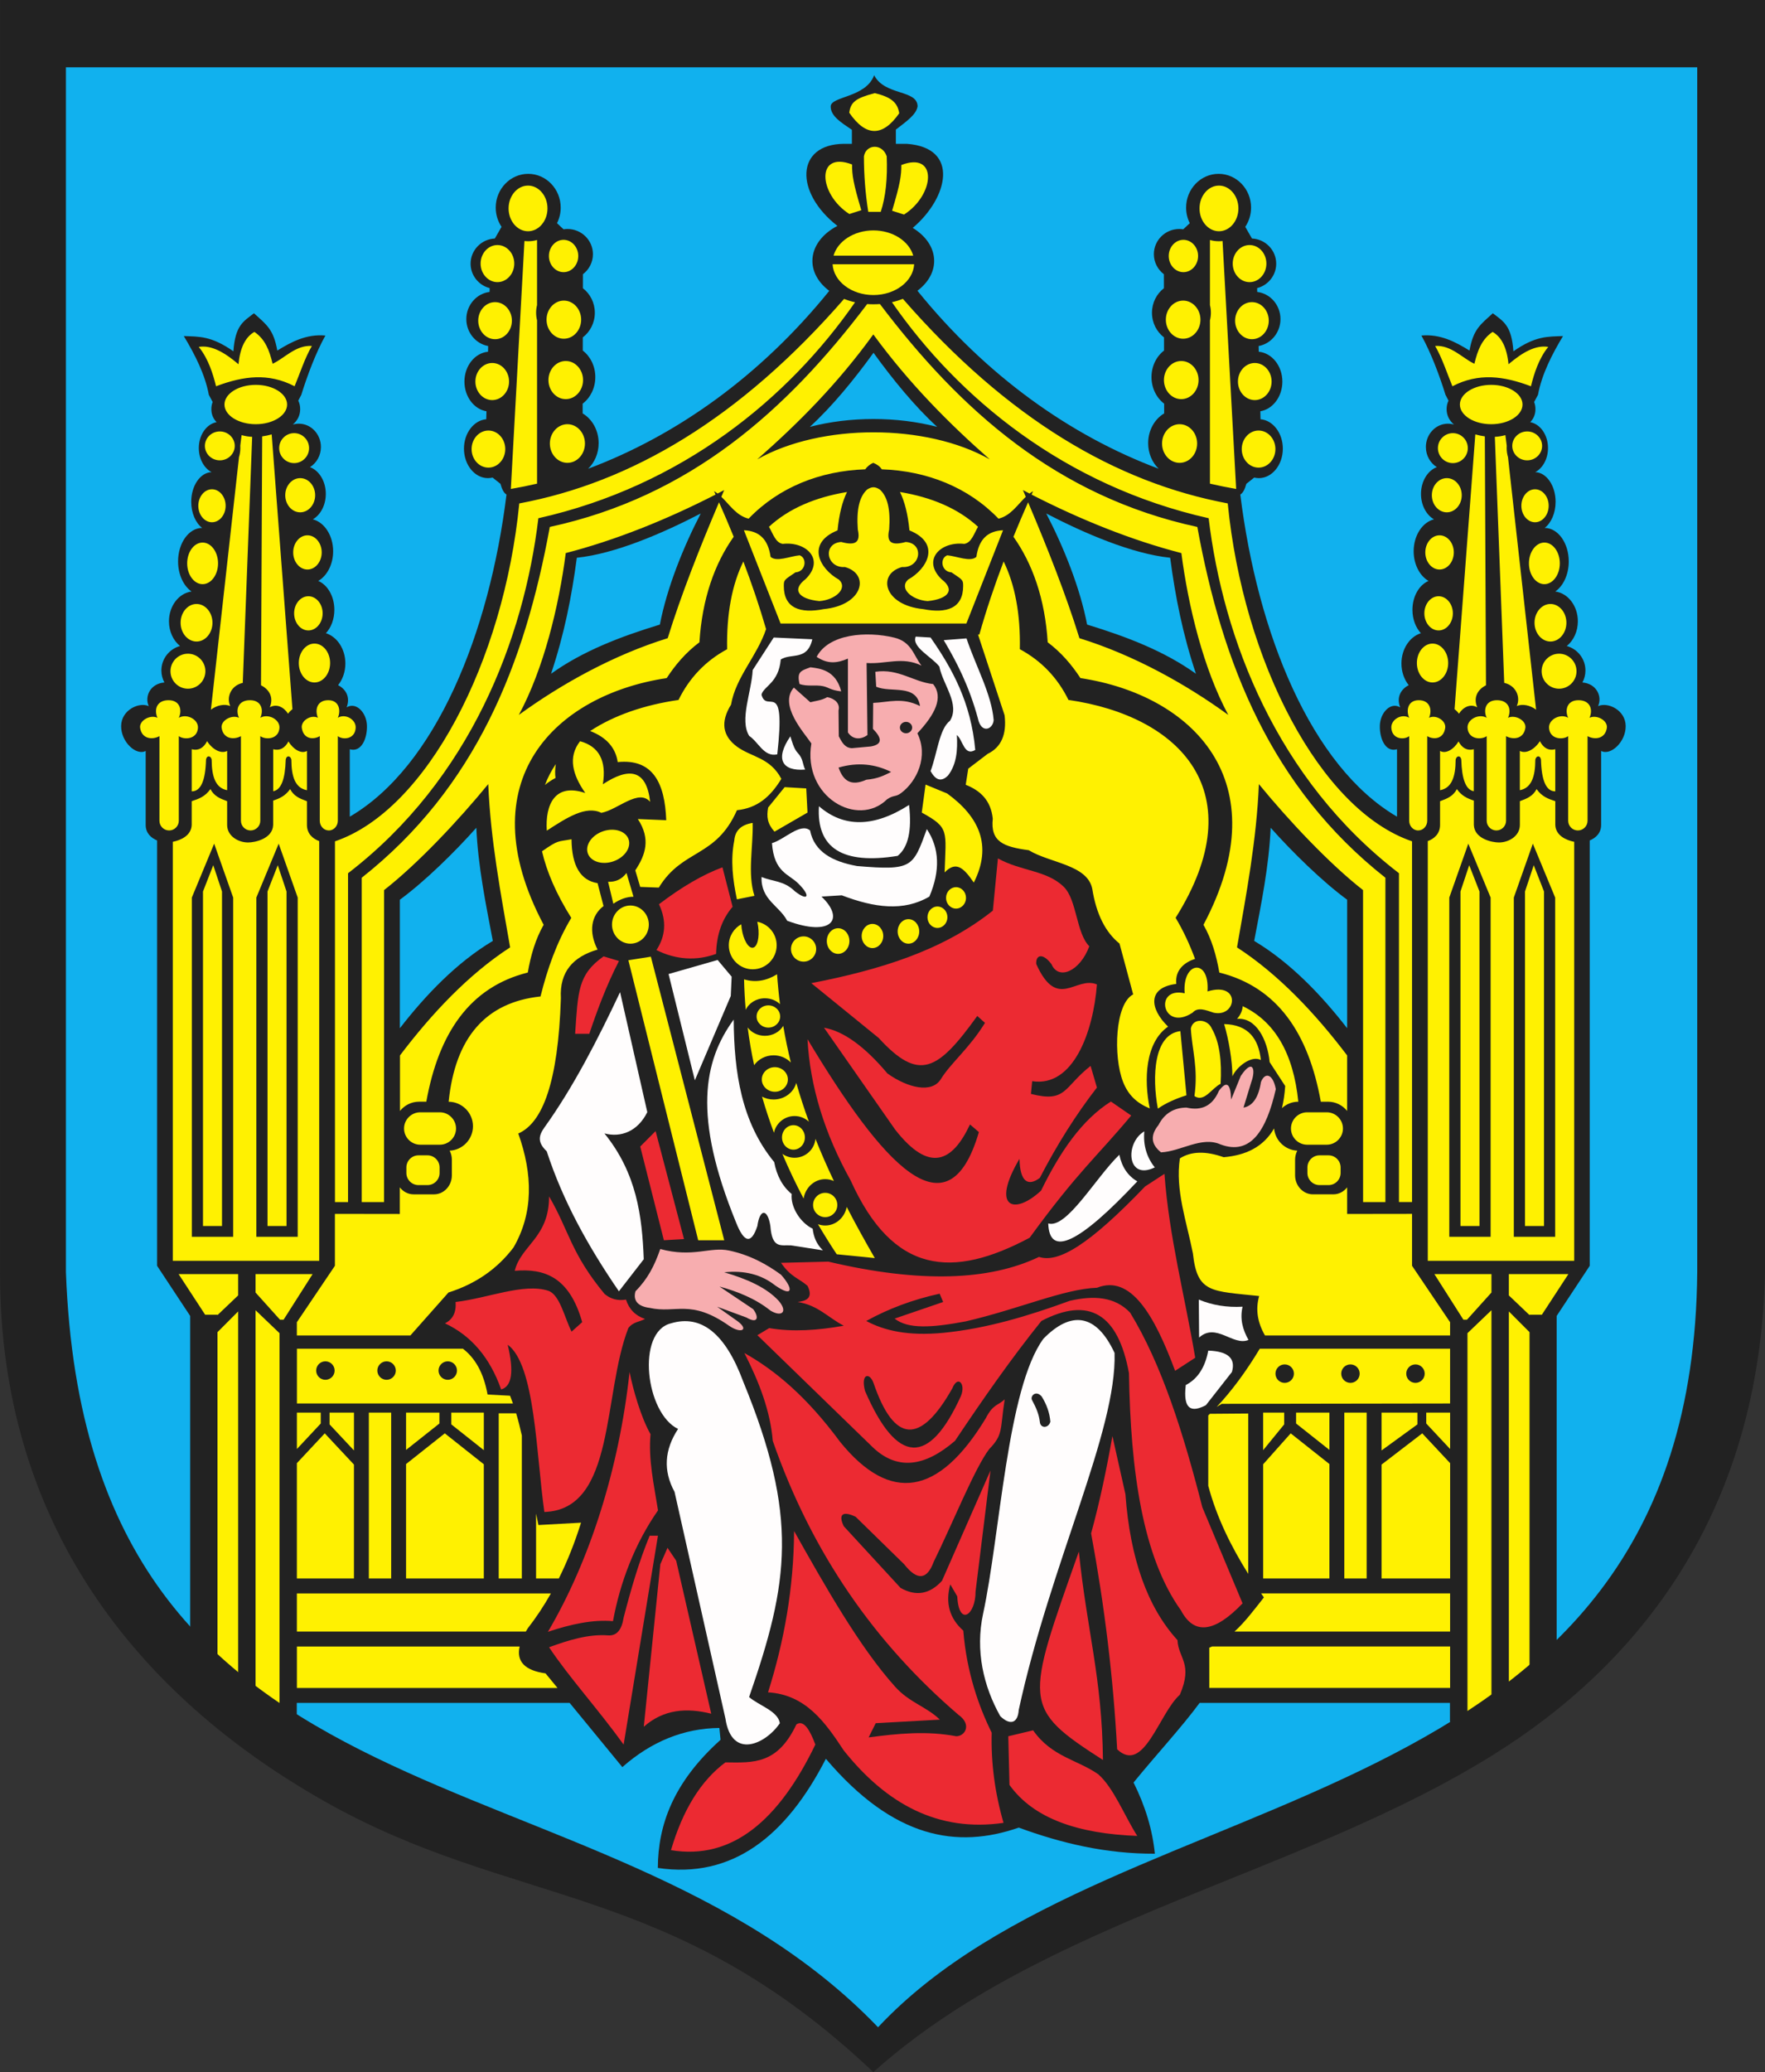
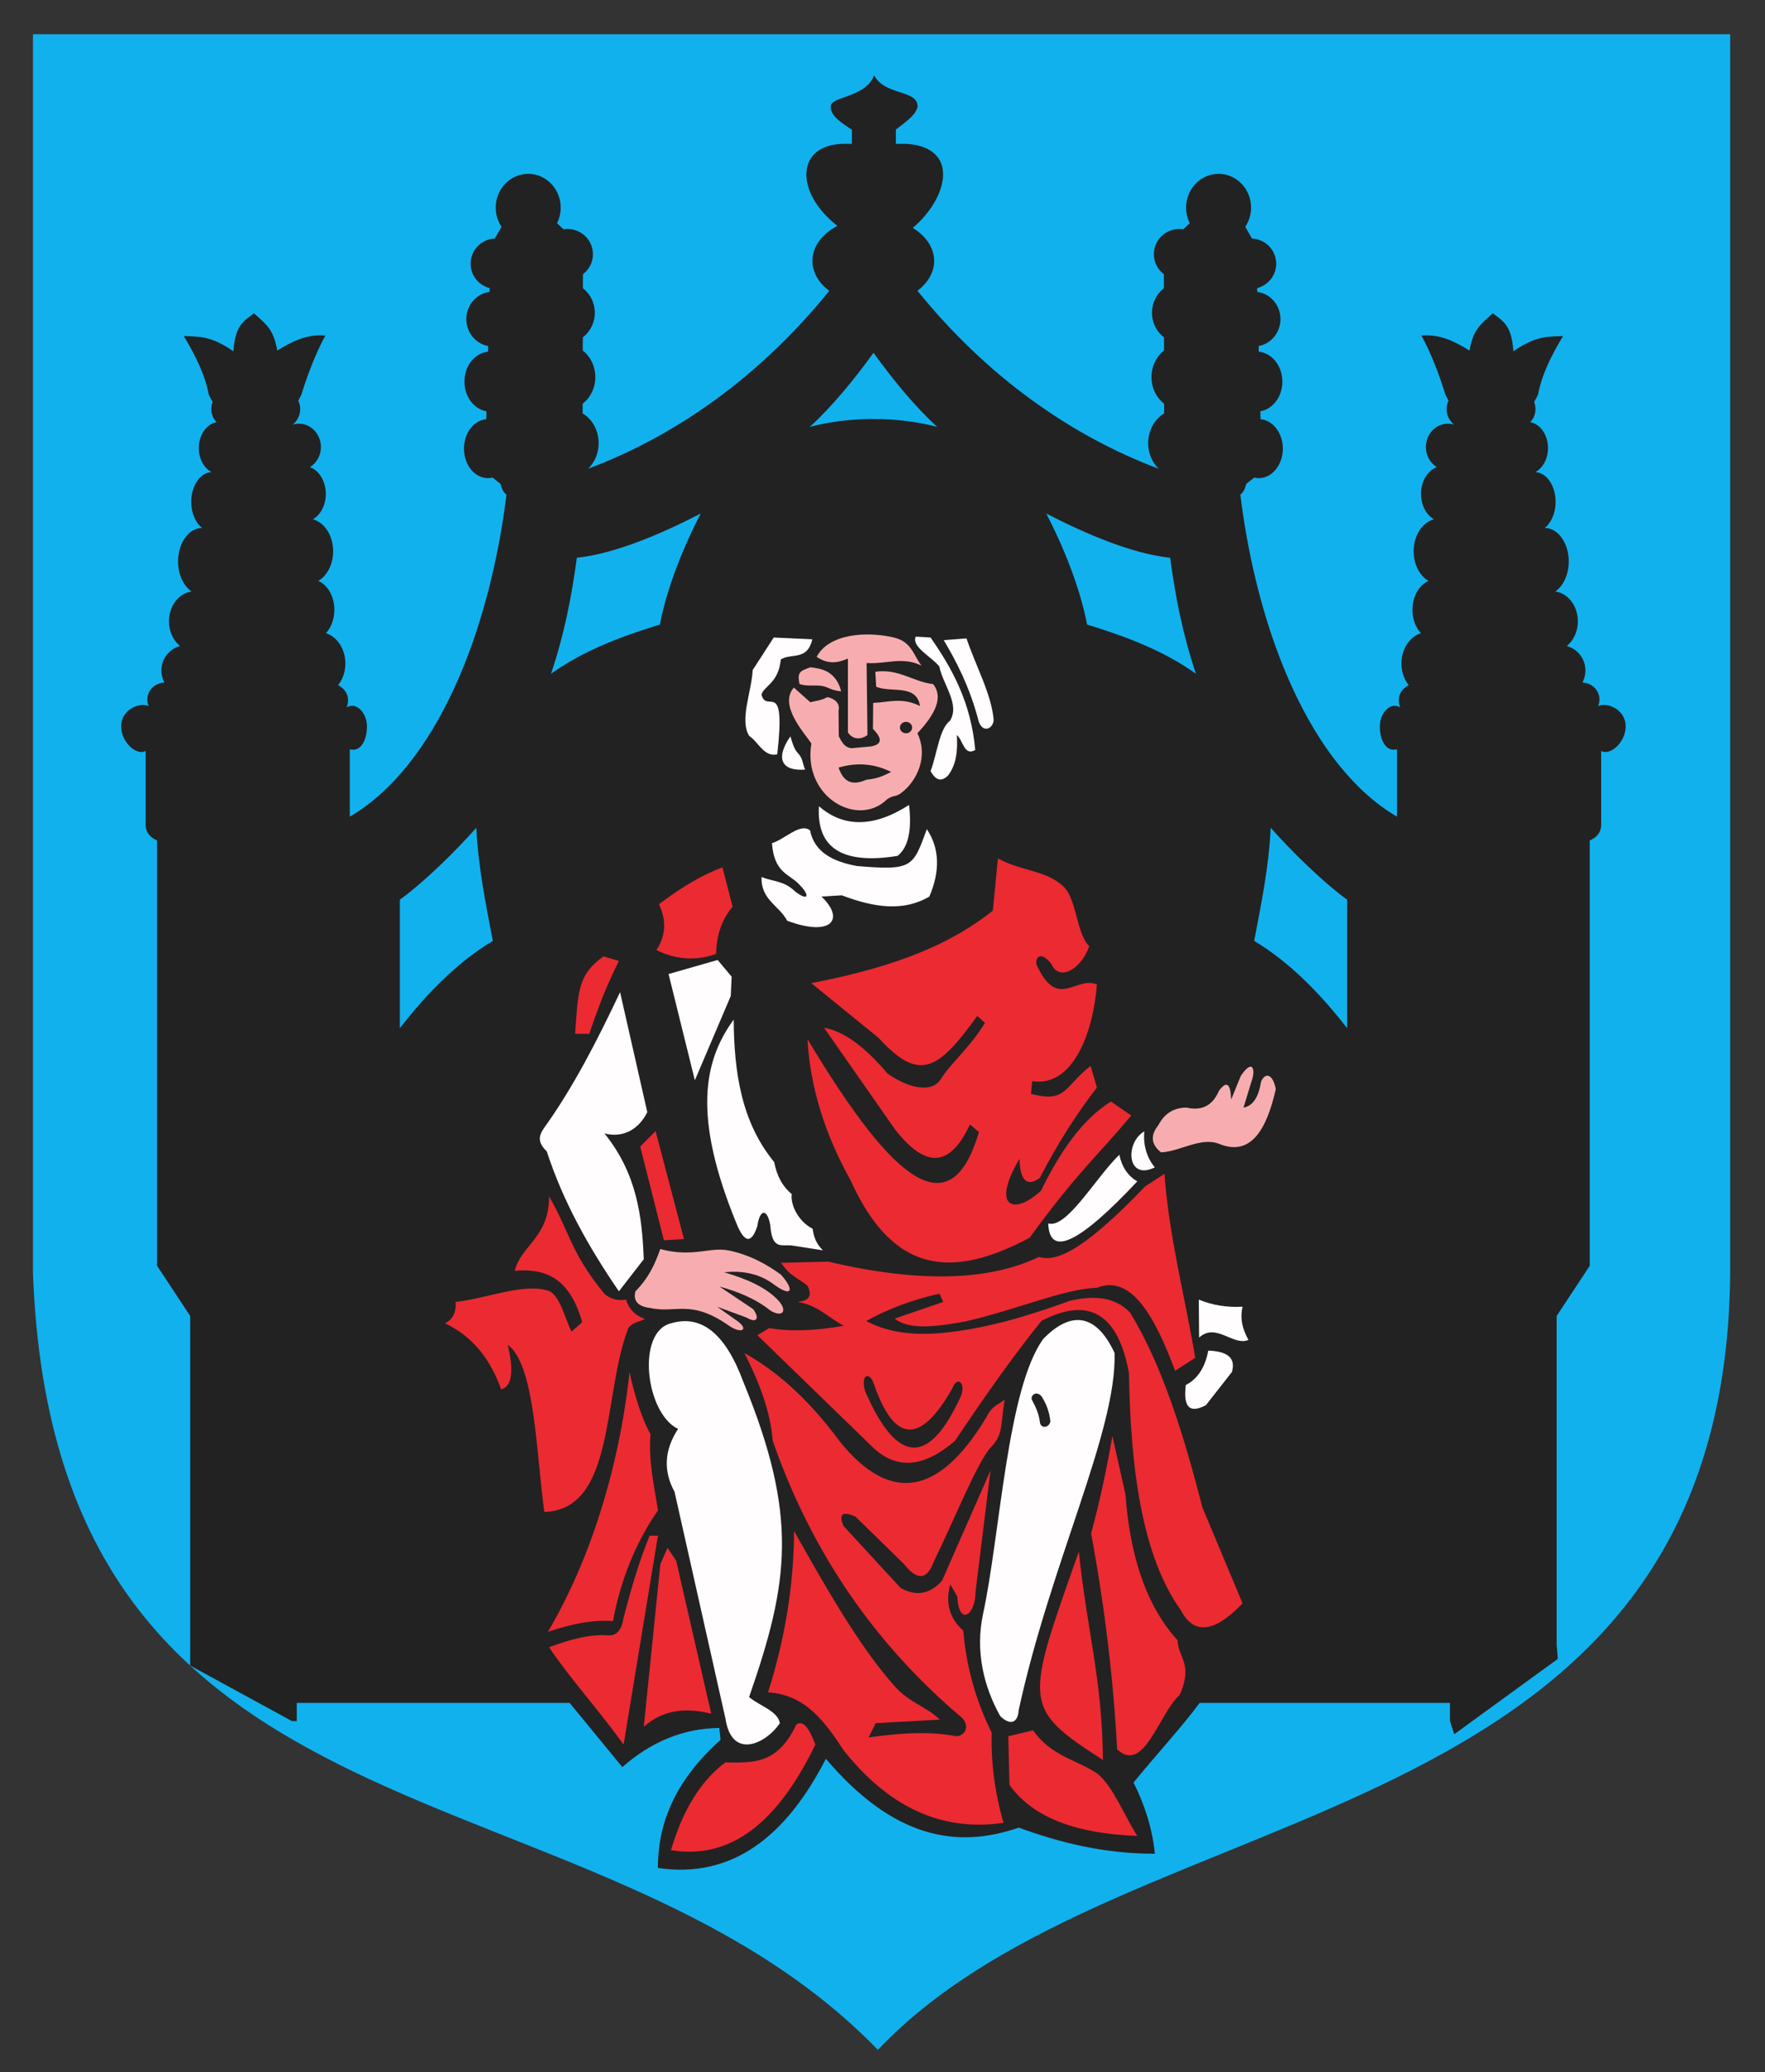
<svg width="543.133" height="637.238">
  <rect width="100%" height="100%" fill="#333333" stroke="none" />
  <defs>
    <marker id="ArrowEnd" viewBox="0 0 10 10" refX="0" refY="5" markerUnits="strokeWidth" markerWidth="4" markerHeight="3" orient="auto">
-       <path d="M 0 0 L 10 5 L 0 10 z" />
-     </marker>
+       </marker>
    <marker id="ArrowStart" viewBox="0 0 10 10" refX="10" refY="5" markerUnits="strokeWidth" markerWidth="4" markerHeight="3" orient="auto">
-       <path d="M 10 0 L 0 5 L 10 10 z" />
-     </marker>
+       </marker>
  </defs>
  <g>
    <path style="stroke:none; fill-rule:evenodd; fill:#11b1ee" d="M 10.141 10.535L 532.422 10.535L 532.422 391.535C 530.918 568.187 347.024 549.277 270.153 630.39C 181.223 538.828 16.926 574.16 10.145 391.535L 10.145 10.535" />
    <path style="stroke:none; fill-rule:evenodd; fill:#222222" d="M 89.864 529.304L 58.52 512.214L 58.52 404.691L 48.34 389.277L 48.34 258.468C 46.543 257.726 44.828 256.246 44.828 253.695L 44.828 230.937C 41.969 232.496 37.23 228.226 37.277 223.273C 37.324 218.32 42.828 215.797 45.773 217.16C 44.418 214.121 46.297 210.218 50.59 209.886C 50 208.789 49.66 207.531 49.66 206.199C 49.66 202.609 52.102 199.574 55.402 198.672C 53.348 197.015 51.996 194.222 51.996 191.066C 51.996 186.347 55.027 182.433 58.902 181.918L 58.91 181.879C 56.48 180.191 54.797 176.687 54.797 172.656C 54.797 166.984 58.117 162.359 62.191 162.359C 62.195 162.359 62.199 162.359 62.203 162.359C 60.207 160.816 58.844 157.789 58.844 154.324C 58.844 149.355 61.645 145.293 65.102 145.199C 62.801 143.984 61.176 141.113 61.176 137.785C 61.176 133.754 63.559 130.394 66.645 129.832C 65.66 128.797 65.039 127.507 65.039 125.816C 65.039 125.011 65.18 124.285 65.442 123.629L 64.262 121.422C 63.105 115.156 59.977 109.015 56.559 103.351C 61.219 103.519 65.039 103.269 71.82 108.039C 72.383 100.062 74.879 98.851 78.153 96.343C 82.047 99.875 84.149 101.238 85.332 107.812C 89.621 105.156 94.321 102.656 100.137 103.187C 97.223 108.375 94.528 115.574 92.719 121.425L 91.785 123.211C 92.16 123.964 92.371 124.824 92.371 125.816C 92.371 127.836 91.485 129.379 90.094 130.578C 90.692 130.394 91.324 130.297 91.977 130.297C 95.707 130.297 98.754 133.515 98.754 137.464C 98.754 140.101 97.399 142.41 95.383 143.656C 98.196 144.699 100.258 148 100.258 151.894C 100.258 155.363 98.617 158.367 96.266 159.714C 99.817 160.605 102.516 164.672 102.516 169.527C 102.516 173.586 100.633 177.093 97.938 178.656C 100.805 179.871 102.891 183.394 102.891 187.539C 102.891 190.425 101.879 193.015 100.289 194.73C 103.727 195.804 106.278 199.578 106.278 204.043C 106.278 206.629 105.422 208.98 104.035 210.711C 106.473 211.949 107.867 214.461 106.66 217.543C 109.559 215.75 112.805 219.121 112.918 223.129C 113.031 227.136 111.196 231.449 107.637 230.418L 107.637 251.152C 134.098 235.711 150.586 194.746 155.86 152.086C 154.942 151.554 154.399 150.214 154.008 148.797L 151.582 146.867C 151.117 146.98 150.637 147.039 150.145 147.039C 146.086 147.039 142.774 142.968 142.774 137.972C 142.774 133.191 145.809 129.254 149.633 128.929L 149.696 126.476C 145.875 125.847 142.918 121.992 142.918 117.355C 142.918 112.527 146.121 108.547 150.176 108.172L 150.219 106.414C 146.414 105.734 143.5 102.273 143.5 98.129C 143.5 93.832 146.637 90.265 150.657 89.777L 150.684 88.601C 147.317 87.746 144.813 84.699 144.813 81.093C 144.813 76.941 148.133 73.531 152.278 73.351L 154.336 69.757C 153.207 68.078 152.547 66.039 152.547 63.843C 152.547 58.125 157.035 53.461 162.543 53.461C 168.051 53.461 172.539 58.121 172.539 63.843C 172.539 65.57 172.133 67.199 171.407 68.636L 173.418 70.519C 173.817 70.457 174.231 70.422 174.653 70.422C 178.953 70.422 182.461 73.902 182.461 78.172C 182.461 80.679 181.25 82.914 179.379 84.332L 179.371 88.64C 181.598 90.351 183.043 93.101 183.043 96.187C 183.043 99.289 181.582 102.047 179.34 103.757L 179.332 107.812C 181.657 109.59 183.192 112.582 183.192 115.964C 183.192 119.359 181.645 122.363 179.297 124.14L 179.293 127.14C 182.211 128.859 184.215 132.316 184.215 136.285C 184.215 139.433 182.953 142.261 180.973 144.156C 208.16 133.984 234.067 115.57 255.188 89.445C 251.977 87.05 249.996 83.804 249.996 80.238C 249.996 75.824 253.031 71.898 257.692 69.468C 244.492 59.203 244.821 44.382 259.641 44.23L 262.145 44.23L 262.145 39.925C 258.785 37.629 255.567 35.687 255.629 32.679C 255.793 29.554 266.434 30.058 268.996 23.136C 272.281 29.5 282.254 27.488 282.364 32.679C 281.996 35.246 278.903 37.351 275.68 39.847L 275.68 44.23L 279.02 44.23C 295.465 45.402 291.77 60.898 280.871 70.09C 284.899 72.539 287.461 76.183 287.461 80.238C 287.461 83.785 285.504 87.015 282.317 89.41C 303.442 115.547 329.36 133.976 356.559 144.156C 354.578 142.265 353.317 139.437 353.317 136.285C 353.317 132.316 355.317 128.859 358.239 127.14L 358.235 124.14C 355.891 122.363 354.34 119.359 354.34 115.964C 354.34 112.586 355.871 109.593 358.199 107.812L 358.192 103.757C 355.949 102.047 354.489 99.289 354.489 96.187C 354.489 93.101 355.934 90.351 358.16 88.64L 358.153 84.332C 356.285 82.914 355.071 80.679 355.071 78.172C 355.071 73.902 358.578 70.422 362.879 70.422C 363.297 70.422 363.711 70.453 364.114 70.519L 366.125 68.636C 365.403 67.203 364.992 65.574 364.992 63.843C 364.992 58.125 369.481 53.461 374.989 53.461C 380.492 53.461 384.985 58.121 384.985 63.843C 384.985 66.039 384.324 68.078 383.196 69.757L 385.254 73.351C 389.395 73.527 392.719 76.937 392.719 81.093C 392.719 84.699 390.215 87.742 386.848 88.601L 386.875 89.777C 390.895 90.261 394.031 93.828 394.031 98.129C 394.031 102.269 391.121 105.73 387.313 106.414L 387.356 108.172C 391.407 108.543 394.614 112.527 394.614 117.355C 394.614 121.992 391.66 125.847 387.836 126.476L 387.899 128.929C 391.719 129.25 394.758 133.191 394.758 137.972C 394.758 142.964 391.449 147.039 387.387 147.039C 386.899 147.039 386.414 146.98 385.949 146.867L 383.524 148.797C 383.137 150.211 382.594 151.55 381.672 152.086C 386.942 194.742 403.43 235.707 429.895 251.152L 429.895 230.418C 426.34 231.449 424.5 227.14 424.614 223.129C 424.727 219.121 427.969 215.75 430.871 217.543C 429.668 214.464 431.059 211.953 433.496 210.711C 432.11 208.98 431.254 206.629 431.254 204.043C 431.254 199.578 433.805 195.808 437.242 194.73C 435.657 193.015 434.641 190.425 434.641 187.539C 434.641 183.398 436.727 179.871 439.594 178.656C 436.903 177.093 435.016 173.586 435.016 169.527C 435.016 164.672 437.711 160.605 441.266 159.714C 438.918 158.367 437.274 155.363 437.274 151.894C 437.274 148.004 439.336 144.703 442.149 143.656C 440.137 142.414 438.778 140.101 438.778 137.464C 438.778 133.519 441.821 130.297 445.555 130.297C 446.207 130.297 446.84 130.394 447.438 130.578C 446.047 129.382 445.16 127.84 445.16 125.816C 445.16 124.824 445.371 123.964 445.746 123.211L 444.813 121.425C 443.008 115.578 440.313 108.379 437.395 103.187C 443.207 102.656 447.907 105.152 452.199 107.812C 453.383 101.242 455.485 99.879 459.379 96.343C 462.653 98.851 465.149 100.058 465.715 108.039C 472.492 103.269 476.313 103.523 480.977 103.351C 477.563 109.011 474.43 115.152 473.274 121.422L 472.094 123.629C 472.352 124.281 472.496 125.007 472.496 125.816C 472.496 127.504 471.879 128.793 470.891 129.832C 473.977 130.39 476.36 133.75 476.36 137.785C 476.36 141.113 474.739 143.98 472.434 145.199C 475.891 145.293 478.696 149.355 478.696 154.324C 478.696 157.789 477.332 160.812 475.336 162.359C 475.34 162.359 475.344 162.359 475.348 162.359C 479.418 162.359 482.742 166.984 482.742 172.656C 482.742 176.687 481.063 180.187 478.629 181.879L 478.637 181.918C 482.512 182.433 485.543 186.343 485.543 191.066C 485.543 194.218 484.192 197.011 482.137 198.672C 485.438 199.57 487.879 202.609 487.879 206.199C 487.879 207.531 487.543 208.785 486.949 209.886C 491.239 210.218 493.125 214.121 491.766 217.16C 494.711 215.8 500.215 218.32 500.262 223.273C 500.309 228.226 495.571 232.496 492.711 230.937L 492.711 253.695C 492.711 256.242 490.996 257.722 489.199 258.468L 489.199 389.277L 479.02 404.691L 479.02 505.847L 479.379 510.156L 447.516 533.324L 446.184 529.304L 446.184 523.695L 369.153 523.695C 363.621 531.203 355.922 539.48 348.824 548.179C 352.465 555.476 354.649 562.773 355.379 570.074C 340.328 570.132 326.61 566.851 313.5 562.047C 294.563 568.617 275.02 565.453 254.141 540.882C 241.91 564.722 225.344 577.859 202.43 574.453C 202.489 561.32 207.102 548.183 221.731 535.047L 221.367 531.398C 210.446 531.519 200.489 535.531 191.508 543.441L 175.297 523.699L 91.324 523.699L 91.324 529.308L 89.832 529.308L 89.864 529.304zM 414.551 276.695C 406.852 271.047 397.711 262.078 391.016 254.566C 390.485 266.461 388.098 278.007 385.942 289.363C 396.996 295.953 406.578 305.937 414.551 316.218L 414.551 276.695zM 368.02 207.199C 364.004 195.207 361.664 183.519 360.09 171.527C 348.297 170.304 333.75 164.035 321.953 157.914C 327.367 168.332 332.375 180.843 334.531 192.078C 346.711 195.793 358.281 200.222 368.016 207.199L 368.02 207.199zM 169.571 207.199C 173.586 195.207 175.926 183.519 177.5 171.527C 189.297 170.304 203.84 164.035 215.637 157.914C 210.223 168.332 205.215 180.843 203.059 192.078C 190.879 195.793 179.309 200.222 169.574 207.199L 169.571 207.199zM 123.043 276.695C 130.742 271.047 139.883 262.078 146.578 254.566C 147.11 266.461 149.496 278.007 151.653 289.363C 140.598 295.953 131.016 305.937 123.043 316.218L 123.043 276.695zM 288.383 131.273C 281.457 124.941 274.641 116.578 268.797 108.488C 262.957 116.574 256.141 124.937 249.211 131.273C 261.563 128.054 276.035 128.054 288.383 131.273" />
-     <path style="stroke:none; fill-rule:evenodd; fill:#fff101" d="M 86.012 524.523L 78.633 519.129L 78.633 402.933L 86.012 409.992L 86.012 524.523zM 73.285 515.218L 66.926 510.566L 66.926 409.679L 73.285 403.304L 73.285 515.218zM 150.301 132.402C 153.153 132.402 155.481 134.961 155.481 138.105C 155.481 141.246 153.157 143.808 150.301 143.808C 147.449 143.808 145.121 141.25 145.121 138.105C 145.121 134.964 147.446 132.402 150.301 132.402zM 151.469 111.632C 154.321 111.632 156.649 114.191 156.649 117.336C 156.649 120.476 154.324 123.039 151.469 123.039C 148.617 123.039 146.289 120.48 146.289 117.336C 146.289 114.195 148.614 111.632 151.469 111.632zM 173.508 92.445C 176.442 92.445 178.832 95.078 178.832 98.308C 178.832 101.539 176.442 104.172 173.508 104.172C 170.574 104.172 168.184 101.539 168.184 98.308C 168.184 95.082 170.574 92.445 173.508 92.445zM 152.344 92.914C 155.196 92.914 157.524 95.472 157.524 98.617C 157.524 101.757 155.199 104.32 152.344 104.32C 149.492 104.32 147.164 101.761 147.164 98.617C 147.164 95.476 149.489 92.914 152.344 92.914zM 173.43 73.754C 175.914 73.754 177.946 75.984 177.946 78.726C 177.946 81.464 175.918 83.699 173.43 83.699C 170.942 83.699 168.914 81.468 168.914 78.726C 168.914 75.988 170.942 73.754 173.43 73.754zM 153.074 75.359C 155.926 75.359 158.254 77.918 158.254 81.062C 158.254 84.203 155.93 86.765 153.074 86.765C 150.223 86.765 147.895 84.207 147.895 81.062C 147.895 77.922 150.219 75.359 153.074 75.359zM 66.484 118.789C 74.891 115.621 82.602 114.597 90.653 118.789C 92.184 115.093 93.864 109.949 95.973 106.394C 91.035 106.058 87.535 110.187 83.891 111.871C 82.887 107.714 81.59 104.304 78.281 102.07C 75.504 103.656 73.871 106.968 73.391 112.015C 68.981 108.269 65 106.058 61.164 106.683C 64.063 110.261 65.504 114.824 66.484 118.789zM 137.785 418.652C 139.348 418.652 140.625 419.925 140.625 421.492C 140.625 423.054 139.352 424.332 137.785 424.332C 136.223 424.332 134.946 423.058 134.946 421.492C 134.946 419.929 136.219 418.652 137.785 418.652zM 118.957 418.652C 120.52 418.652 121.797 419.925 121.797 421.492C 121.797 423.054 120.524 424.332 118.957 424.332C 117.395 424.332 116.117 423.058 116.117 421.492C 116.117 419.929 117.391 418.652 118.957 418.652zM 100.133 418.652C 101.696 418.652 102.973 419.925 102.973 421.492C 102.973 423.054 101.699 424.332 100.133 424.332C 98.571 424.332 97.293 423.058 97.293 421.492C 97.293 419.929 98.567 418.652 100.133 418.652zM 128.778 364.453L 131.547 364.453C 133.594 364.453 135.27 362.777 135.27 360.73L 135.27 359.023C 135.27 356.976 133.594 355.3 131.547 355.3L 128.778 355.3C 126.731 355.3 125.055 356.976 125.055 359.023L 125.055 360.73C 125.055 362.777 126.731 364.453 128.778 364.453zM 129.321 342.066L 135.348 342.066C 138.082 342.066 140.332 344.312 140.332 347.05C 140.332 349.789 138.09 352.035 135.348 352.035L 129.321 352.035C 126.586 352.035 124.336 349.789 124.336 347.05C 124.336 344.312 126.578 342.066 129.321 342.066zM 67.645 132.679C 70.172 132.679 72.238 134.675 72.238 137.125C 72.238 139.57 70.176 141.57 67.645 141.57C 65.117 141.57 63.051 139.574 63.051 137.125C 63.051 134.675 65.113 132.679 67.645 132.679zM 57.832 201.035C 60.789 201.035 63.203 203.453 63.203 206.418C 63.203 209.382 60.793 211.8 57.832 211.8C 54.875 211.8 52.461 209.382 52.461 206.418C 52.461 203.453 54.871 201.035 57.832 201.035zM 62.348 166.855C 64.961 166.855 67.098 169.726 67.098 173.25C 67.098 176.773 64.965 179.648 62.348 179.648C 59.734 179.648 57.598 176.777 57.598 173.25C 57.598 169.726 59.73 166.855 62.348 166.855zM 65.231 150.468C 67.543 150.468 69.434 152.746 69.434 155.539C 69.434 158.332 67.547 160.609 65.231 160.609C 62.918 160.609 61.027 158.332 61.027 155.539C 61.027 152.746 62.914 150.468 65.231 150.468zM 60.48 185.742C 63.18 185.742 65.383 188.336 65.383 191.515C 65.383 194.695 63.18 197.289 60.48 197.289C 57.781 197.289 55.574 194.695 55.574 191.515C 55.574 188.336 57.777 185.742 60.48 185.742zM 59.027 380.347L 71.754 380.347L 71.754 276.027L 65.902 259.449L 59.031 276.027L 59.031 380.347L 59.027 380.347zM 62.465 377.031L 68.317 377.031L 68.317 274.16L 65.625 266.078L 62.465 274.16L 62.465 377.031zM 51.859 215.336C 55.535 215.336 56.066 218.574 55.023 220.738C 57.453 219.34 61.098 221.238 60.914 223.867C 60.676 227.375 56.715 227.605 55.023 226.386L 55.023 252.41C 55.023 254.047 53.68 255.39 52.043 255.39C 50.402 255.39 49.063 254.05 49.063 252.41L 49.063 226.386C 46.832 227.601 43.645 227.242 43.125 223.867C 42.781 221.629 46.156 219.675 48.457 220.738C 47.352 218.257 48.191 215.336 51.863 215.336L 51.859 215.336zM 76.938 215.336C 80.614 215.336 81.145 218.574 80.102 220.738C 82.531 219.34 86.176 221.238 85.992 223.867C 85.754 227.375 81.793 227.605 80.102 226.386L 80.102 252.41C 80.102 254.047 78.758 255.39 77.121 255.39C 75.481 255.39 74.141 254.05 74.141 252.41L 74.141 226.386C 71.914 227.601 68.723 227.242 68.203 223.867C 67.859 221.629 71.234 219.675 73.535 220.738C 72.43 218.257 73.27 215.336 76.942 215.336L 76.938 215.336zM 101.012 215.336C 104.434 215.336 104.93 218.574 103.957 220.738C 106.219 219.34 109.614 221.238 109.446 223.867C 109.223 227.375 105.535 227.605 103.957 226.386L 103.957 252.41C 103.957 253.949 102.793 255.39 101.18 255.39C 99.653 255.39 98.403 254.05 98.403 252.41L 98.403 226.386C 96.328 227.601 93.356 227.242 92.871 223.867C 92.551 221.629 95.696 219.675 97.836 220.738C 96.805 218.257 97.586 215.336 101.008 215.336L 101.012 215.336zM 82.321 377.031L 88.172 377.031L 88.172 274.16L 85.481 266.078L 82.321 274.16L 82.321 377.031zM 78.883 380.347L 91.61 380.347L 91.61 276.027L 85.758 259.449L 78.887 276.027L 78.887 380.347L 78.883 380.347zM 73.285 391.824L 73.285 398.379L 66.926 404.433L 66.926 404.32L 63.129 404.32L 54.965 391.824L 73.289 391.824L 73.285 391.824zM 87.262 405.851L 86.164 405.851L 78.633 397.488L 78.633 391.824L 96.196 391.824L 87.266 405.851L 87.262 405.851zM 113.504 434.422L 120.375 434.422L 120.375 485.433L 113.504 485.433L 113.504 434.422zM 148.887 445.972L 138.879 438.043L 138.879 434.425L 148.887 434.425L 148.887 445.972zM 124.957 450.242L 136.875 440.8L 148.883 450.312L 148.883 485.433L 124.957 485.433L 124.957 450.242zM 124.957 445.898L 135.219 437.769L 135.219 434.425L 124.957 434.425L 124.957 445.902L 124.957 445.898zM 108.922 446.058L 101.418 438.043L 101.418 434.425L 108.922 434.425L 108.922 446.062L 108.922 446.058zM 91.36 449.964L 99.934 440.8L 108.918 450.402L 108.918 485.433L 91.356 485.433L 91.356 449.964L 91.36 449.964zM 91.36 445.621L 98.707 437.769L 98.707 434.425L 91.36 434.425L 91.36 445.621zM 90.508 133.203C 93.043 133.203 95.11 135.273 95.11 137.812C 95.11 140.351 93.043 142.422 90.508 142.422C 87.977 142.422 85.907 140.351 85.907 137.812C 85.907 135.273 87.973 133.203 90.508 133.203zM 92.379 147.039C 94.91 147.039 96.981 149.398 96.981 152.297C 96.981 155.191 94.914 157.554 92.379 157.554C 89.844 157.554 87.778 155.195 87.778 152.297C 87.778 149.402 89.844 147.039 92.379 147.039zM 94.61 164.625C 97.024 164.625 98.996 166.984 98.996 169.882C 98.996 172.777 97.028 175.144 94.61 175.144C 92.196 175.144 90.223 172.781 90.223 169.882C 90.223 166.988 92.192 164.625 94.61 164.625zM 94.895 183.363C 97.309 183.363 99.281 185.722 99.281 188.621C 99.281 191.515 97.313 193.879 94.895 193.879C 92.481 193.879 90.508 191.519 90.508 188.621C 90.508 185.726 92.477 183.363 94.895 183.363zM 96.766 197.922C 99.418 197.922 101.582 200.605 101.582 203.902C 101.582 207.195 99.418 209.882 96.766 209.882C 94.114 209.882 91.949 207.199 91.949 203.902C 91.949 200.609 94.114 197.922 96.766 197.922zM 78.711 118.355C 84.02 118.355 88.348 121.074 88.348 124.406C 88.348 127.738 84.02 130.457 78.711 130.457C 73.406 130.457 69.074 127.738 69.074 124.406C 69.074 121.074 73.402 118.355 78.711 118.355zM 74.352 133.812C 75.43 134.117 76.516 134.285 77.598 134.34L 74.707 210.007C 71.102 210.8 69.598 214.34 70.848 217.144C 69.199 216.382 66.746 216.84 64.902 218.254L 73.547 140.582C 73.813 139.703 73.957 138.746 73.957 137.75C 73.957 137.527 73.949 137.304 73.938 137.086L 73.957 136.894L 74.352 133.816L 74.352 133.812zM 80.68 134.199C 81.653 134.07 82.629 133.863 83.606 133.593L 89.992 218.101C 89.489 218.484 89.028 218.949 88.637 219.488C 87.34 217.433 85.098 216.328 83.02 217.523C 84.293 214.492 82.864 212.011 80.321 210.75L 80.676 134.199L 80.68 134.199zM 165.262 93.797L 165.262 73.804C 164.403 74.054 163.5 74.187 162.563 74.187C 162.168 74.187 161.774 74.164 161.387 74.117L 157.199 150.367C 159.91 149.898 162.598 149.355 165.266 148.738L 165.266 98.535C 165.078 97.781 164.977 96.988 164.977 96.172C 164.977 95.355 165.074 94.562 165.266 93.808L 165.262 93.797zM 69.898 243.007C 66.383 242.355 65.145 238.949 65.133 233.597C 64.859 232.312 63.602 232.238 63.398 233.597C 63.219 240.035 61.824 243.367 58.996 243.367L 58.996 230.402C 61.207 231 62.797 229.808 63.723 227.922C 65.332 230.464 68.02 231.953 69.898 230.929L 69.898 243.007zM 94.453 243.015C 90.91 242.379 89.668 238.968 89.657 233.601C 89.383 232.316 88.125 232.242 87.922 233.601C 87.754 239.605 86.531 242.906 84.074 243.324L 84.074 230.406C 86.25 230.992 87.828 229.847 88.758 228.011C 90.262 230.5 92.727 231.945 94.457 230.933L 94.457 243.019L 94.453 243.015zM 84.071 246.207C 86.039 245.547 87.797 244.777 89.278 242.672C 90.403 244.82 92.129 245.547 94.453 246.402L 94.453 253.687C 94.453 256.492 96.387 258 98.231 258.664L 98.231 387.738L 53.176 387.738L 53.176 258.879C 55.629 258.398 58.879 256.972 58.992 253.687L 58.992 246.39C 61.184 245.675 63.133 244.972 64.754 242.672C 65.875 244.808 67.59 245.539 69.895 246.39L 69.895 253.687C 69.895 257.129 73.324 259.086 76.34 259.086C 78.442 259.086 83.91 257.968 84.059 253.687L 84.059 246.207L 84.071 246.207zM 167.699 241.398C 168.66 240.597 169.746 239.882 170.946 239.246C 170.766 238.047 170.789 236.578 171.035 234.98C 169.676 236.98 168.555 239.125 167.696 241.402L 167.699 241.398zM 157.848 431.617C 157.567 430.808 157.266 430.011 156.953 429.226L 150.035 428.863C 148.801 422.027 146.117 417.597 142.469 414.785L 91.371 414.785L 91.371 431.617L 157.86 431.617L 157.848 431.617zM 158.828 434.64C 159.492 436.851 160.067 439.136 160.586 441.468L 160.586 485.429L 153.469 485.429L 153.469 434.636L 158.824 434.636L 158.828 434.64zM 171.965 485.433C 174.582 480.168 176.86 474.449 178.797 468.269L 165.688 468.996C 165.434 467.836 165.192 466.66 164.961 465.476L 164.961 485.429L 171.965 485.429L 171.965 485.433zM 161.809 501.761C 161.996 501.433 162.196 501.093 162.41 500.75C 164.985 497.449 167.356 493.875 169.528 490.031L 91.356 490.031L 91.356 501.761L 161.805 501.761L 161.809 501.761zM 171.563 519.105L 167.875 514.617C 161.516 513.722 158.86 510.964 159.907 506.359L 91.364 506.359L 91.364 519.109L 171.567 519.109L 171.563 519.105zM 162.489 57.078C 165.781 57.078 168.473 60.23 168.473 64.097C 168.473 67.961 165.785 71.117 162.489 71.117C 159.196 71.117 156.504 67.964 156.504 64.097C 156.504 60.234 159.192 57.078 162.489 57.078zM 174.606 130.457C 177.578 130.457 180.004 133.125 180.004 136.398C 180.004 139.672 177.578 142.34 174.606 142.34C 171.633 142.34 169.207 139.672 169.207 136.398C 169.207 133.125 171.633 130.457 174.606 130.457zM 174.094 111.019C 177.028 111.019 179.418 113.652 179.418 116.882C 179.418 120.109 177.028 122.746 174.094 122.746C 171.16 122.746 168.77 120.113 168.77 116.882C 168.77 113.656 171.16 111.019 174.094 111.019zM 193.367 295.304L 214.852 381.422L 222.864 381.422L 200.285 294.211L 193.367 295.304zM 187.125 271.179L 188.742 277.925C 190.809 276.504 192.875 275.781 194.942 275.765L 192.785 268.472C 191.25 270.519 189.364 271.246 187.125 271.179zM 168.262 255.453C 167.735 247.375 170.801 240.699 180.114 243.886C 176.192 238.269 174.688 232.867 178.5 227.949C 184.348 229.543 186.684 233.957 185.508 241.187C 193.653 235.808 198.946 236.656 200.067 246.59C 196.496 242.461 190.176 248.988 185.055 249.98C 180.336 247.625 174.387 251.472 168.262 255.453zM 193.992 278.472C 197.11 278.472 199.657 281.109 199.657 284.343C 199.657 287.574 197.114 290.211 193.992 290.211C 190.875 290.211 188.328 287.574 188.328 284.343C 188.328 281.113 190.871 278.472 193.992 278.472zM 185.567 255.64C 189.024 254.457 192.559 255.566 193.434 258.113C 194.309 260.66 192.203 263.707 188.742 264.894C 185.285 266.078 181.75 264.968 180.875 262.422C 180.004 259.875 182.11 256.828 185.567 255.64zM 263.114 92.957C 261.938 92.691 260.809 92.343 259.746 91.925C 227.543 128.867 194.121 148.406 159.793 154.82C 155.031 203.375 131.36 249.125 103.078 258.738L 103.078 369.672L 107.102 369.672L 107.102 268.547C 144.774 239.629 161.231 196.332 165.668 159.375C 209.946 149.429 242.688 122.406 263.114 92.961L 263.114 92.957zM 126.281 410.699L 138.008 397.48C 146.344 394.855 153.02 390.234 158.035 383.617C 164.16 373 163.981 361.199 159.489 348.59C 166.969 345.32 171.75 332.867 172.598 306.992C 172.133 298.828 176.391 294.214 183.883 292.031C 181.055 286.488 181.918 281.527 185.719 278.644L 183.883 271.597C 178.61 270.754 175.942 266.25 175.871 258.097C 171.531 258.918 171.942 258.207 166.789 261.797C 168.227 268.05 171.149 274.882 175.797 282.273C 171.27 289.871 168.418 298.027 166.332 306.441C 149.492 308.238 140.063 319.031 138.059 338.82C 142.176 338.84 145.547 342.226 145.547 346.347C 145.547 350.367 142.352 353.679 138.375 353.867C 138.805 354.695 139.047 355.652 139.047 356.664L 139.047 361.457C 139.047 364.668 136.582 367.297 133.567 367.297L 127.274 367.297C 125.571 367.297 124.039 366.457 123.031 365.148L 123.031 373.336L 103.059 373.308L 103.059 389.273L 91.348 406.629L 91.348 410.699L 126.27 410.699L 126.281 410.699zM 300.969 195.164L 309.137 219.968C 309.828 225.867 308.098 229.82 303.938 231.828L 297.953 236.39L 297.176 241.343C 301.649 243.113 304.91 246.105 305.5 251.769C 304.731 258.906 308.867 260.429 316.582 261.468C 323.094 265.445 334.688 265.898 336.125 273.398C 337.352 281.078 340.145 286.672 344.5 290.179L 348.703 305.808C 343.11 308.664 342.535 324.84 345.578 332.672C 347.172 336.773 349.809 339.23 353.813 340.882C 351.969 332.074 352.387 320.582 359.446 315.718C 353.719 310.168 353.067 303.687 361.969 302.586C 361.512 298.172 364.668 295.871 367.739 294.89C 366.137 290.547 364.192 286.316 361.766 282.25C 386.055 243.625 363.231 220.222 328.793 215.25C 325.438 208.422 320.449 203.218 313.832 199.648C 314.035 188.679 312.305 179.757 308.84 172.668C 306.028 180.082 303.489 187.609 301.364 195.152L 300.965 195.152L 300.969 195.164zM 181.606 224.808C 186.606 226.746 189.434 229.933 190.086 234.363C 200.922 233.277 204.598 240.8 205.016 252.242L 196.278 251.879C 200.324 258.035 198.633 262.941 195.492 267.66L 197.008 272.754L 202.731 272.961C 210.094 260.937 220.266 263.902 226.778 249.164C 233.047 248.511 237.078 245.035 240.438 239.519C 236.977 232.933 231.332 232.914 226.778 229.613C 222.289 226.285 221.68 221.984 224.957 216.707C 226.407 208.234 232.957 201.808 235.739 193.472C 233.719 186.496 231.348 179.539 228.746 172.679C 225.281 179.765 223.551 188.687 223.754 199.66C 217.141 203.226 212.153 208.429 208.793 215.261C 198.328 216.769 188.938 219.98 181.614 224.808L 181.606 224.808zM 236.629 162.011C 237.891 164.148 238.629 166.91 240.864 167.257C 248.141 166.422 253.969 172.164 247.883 178.105C 243.633 181.34 245.598 184.191 252.137 184.859C 257.09 184.492 261.008 180.922 258.164 178.257C 252.215 174.957 247.91 167.117 257.731 163.109C 258.223 158.027 259.235 154.187 260.645 151.308C 250.809 152.941 242.703 156.41 236.621 162.011L 236.629 162.011zM 300.961 162.011C 299.699 164.148 298.961 166.91 296.727 167.257C 289.449 166.422 283.621 172.164 289.707 178.105C 293.957 181.34 291.992 184.191 285.453 184.859C 280.5 184.492 276.582 180.922 279.426 178.257C 285.375 174.957 289.68 167.117 279.86 163.109C 279.367 158.027 278.356 154.187 276.946 151.308C 286.781 152.941 294.887 156.41 300.969 162.011L 300.961 162.011zM 270.731 150.535C 273.106 152.668 274.071 156.652 273.617 162.832C 272.707 166.898 274.407 167.851 278.727 166.675C 284.504 167.058 283.36 174.761 277.582 174.379C 269.84 176.507 271.86 186.125 284.125 187.328C 291.317 188.742 296.36 187.058 296.383 180.281C 296.387 178.347 296.336 178.39 292.797 176.019C 289.582 175.8 289.145 171.648 291.489 170.777C 294.477 171.043 298.614 172.949 300.457 171.246C 301.227 165.793 303.965 163.285 308.66 163.07L 297.375 191.754L 240.207 191.754L 228.922 163.07C 233.617 163.281 236.356 165.789 237.125 171.246C 238.969 172.945 243.106 171.043 246.094 170.777C 248.438 171.648 248 175.8 244.785 176.019C 241.246 178.386 241.192 178.347 241.199 180.281C 241.223 187.054 246.262 188.742 253.457 187.328C 265.723 186.129 267.742 176.511 260 174.379C 254.223 174.761 253.074 167.058 258.856 166.675C 263.176 167.851 264.879 166.898 263.965 162.832C 263.516 156.652 264.477 152.668 266.852 150.535C 268.321 149.617 269.246 149.617 270.715 150.535L 270.731 150.535zM 266.809 93.507C 267.449 93.554 268.102 93.578 268.758 93.578C 269.438 93.578 270.11 93.554 270.774 93.504C 295.563 126.234 325.27 152.707 368.446 162.054C 376.102 203.988 391.098 242.16 426.321 269.933L 426.321 369.675L 419.457 369.675L 419.442 273.734C 409.063 265.636 396.512 252.277 387.387 241.14C 386.684 258.3 383.52 274.968 380.657 291.351C 393.489 299.672 404.828 311.75 414.547 324.578L 414.547 341.652C 413.164 339.922 411.039 338.808 408.668 338.808L 406.446 338.808C 402.672 317.812 393.129 303.562 375.219 299.09C 374.305 293.84 372.879 288.843 370.336 284.406C 393.903 239.992 366.629 213.679 332.477 208.535C 329.832 204.511 326.676 200.734 322.403 197.523C 321.574 184.211 317.758 173.39 311.86 165.074C 313.313 161.504 314.824 157.964 316.371 154.468C 322.27 168.355 328.071 183.011 332.168 196.269C 348.715 201.386 364.742 210.246 377.973 219.859C 370.379 205.781 365.676 186.617 363.535 170.09C 348.395 166.187 332.645 159.894 317.434 152.101C 317.59 151.754 317.746 151.406 317.907 151.054C 317.528 151.269 317.168 151.515 316.817 151.781C 316.137 151.433 315.457 151.078 314.778 150.718C 315.071 151.402 315.367 152.09 315.66 152.781C 313.102 155.226 311.028 158.593 307.266 159.511C 297.981 149.855 285.258 144.797 271.344 144.328C 270.793 143.472 269.918 142.808 268.723 142.336C 267.793 142.718 266.86 143.464 266.246 144.328C 252.352 144.8 239.645 149.859 230.367 159.507C 226.61 158.59 224.535 155.226 221.973 152.777C 222.266 152.09 222.563 151.402 222.856 150.714C 222.176 151.07 221.496 151.425 220.817 151.777C 220.469 151.511 220.106 151.265 219.727 151.05C 219.883 151.398 220.039 151.746 220.199 152.097C 204.989 159.89 189.239 166.183 174.098 170.086C 171.961 186.609 167.254 205.777 159.66 219.855C 172.887 210.242 188.914 201.386 205.465 196.265C 209.559 183.007 215.36 168.355 221.262 154.464C 222.809 157.957 224.321 161.496 225.774 165.07C 219.875 173.386 216.063 184.207 215.231 197.519C 210.957 200.73 207.801 204.504 205.157 208.531C 171.004 213.675 143.727 239.984 167.297 284.402C 164.754 288.836 163.328 293.836 162.414 299.086C 144.508 303.558 134.961 317.804 131.188 338.804L 128.965 338.804C 126.594 338.804 124.469 339.914 123.086 341.648L 123.086 324.574C 132.805 311.75 144.141 299.672 156.977 291.347C 154.117 274.964 150.949 258.3 150.246 241.136C 141.121 252.269 128.574 265.629 118.192 273.73L 118.176 369.672L 111.313 369.672L 111.313 269.929C 146.531 242.16 161.528 203.988 169.188 162.05C 212.36 152.707 242.071 126.234 266.856 93.507L 266.809 93.507zM 451.578 527.207L 458.957 521.39L 458.957 402.933L 451.578 409.992L 451.578 527.207zM 464.309 517.316L 470.875 512.214L 470.676 512.214L 470.676 409.679L 464.313 403.304L 464.313 517.32L 464.309 517.316zM 471.106 118.789C 462.699 115.621 454.989 114.597 446.942 118.789C 445.41 115.093 443.731 109.949 441.621 106.394C 446.559 106.058 450.059 110.187 453.703 111.871C 454.707 107.714 456.004 104.304 459.313 102.07C 462.09 103.656 463.723 106.968 464.203 112.015C 468.614 108.269 472.594 106.058 476.43 106.683C 473.531 110.261 472.09 114.824 471.11 118.789L 471.106 118.789zM 435.574 419.597C 434.012 419.597 432.735 420.871 432.735 422.437C 432.735 424 434.008 425.277 435.574 425.277C 437.137 425.277 438.414 424.004 438.414 422.437C 438.414 420.875 437.141 419.597 435.574 419.597zM 469.949 132.679C 467.422 132.679 465.356 134.675 465.356 137.125C 465.356 139.57 467.418 141.57 469.949 141.57C 472.477 141.57 474.543 139.574 474.543 137.125C 474.543 134.675 472.481 132.679 469.949 132.679zM 479.762 201.035C 476.805 201.035 474.391 203.453 474.391 206.418C 474.391 209.382 476.801 211.8 479.762 211.8C 482.719 211.8 485.133 209.382 485.133 206.418C 485.133 203.453 482.723 201.035 479.762 201.035zM 475.242 166.855C 472.629 166.855 470.492 169.726 470.492 173.25C 470.492 176.773 472.625 179.648 475.242 179.648C 477.856 179.648 479.992 176.777 479.992 173.25C 479.992 169.726 477.86 166.855 475.242 166.855zM 472.364 150.468C 470.051 150.468 468.16 152.746 468.16 155.539C 468.16 158.332 470.047 160.609 472.364 160.609C 474.676 160.609 476.567 158.332 476.567 155.539C 476.567 152.746 474.68 150.468 472.364 150.468zM 477.114 185.742C 474.414 185.742 472.211 188.336 472.211 191.515C 472.211 194.695 474.414 197.289 477.114 197.289C 479.813 197.289 482.02 194.695 482.02 191.515C 482.02 188.336 479.817 185.742 477.114 185.742zM 478.567 380.347L 465.84 380.347L 465.84 276.027L 471.692 259.449L 478.563 276.027L 478.563 380.347L 478.567 380.347zM 475.129 377.031L 469.278 377.031L 469.278 274.16L 471.969 266.078L 475.129 274.16L 475.129 377.031zM 485.731 215.336C 482.055 215.336 481.524 218.574 482.567 220.738C 480.137 219.34 476.492 221.238 476.676 223.867C 476.914 227.375 480.875 227.605 482.567 226.386L 482.567 252.41C 482.567 254.047 483.91 255.39 485.547 255.39C 487.188 255.39 488.528 254.05 488.528 252.41L 488.528 226.386C 490.758 227.601 493.946 227.242 494.465 223.867C 494.809 221.629 491.434 219.675 489.133 220.738C 490.239 218.257 489.399 215.336 485.727 215.336L 485.731 215.336zM 460.657 215.336C 456.981 215.336 456.449 218.574 457.492 220.738C 455.063 219.34 451.418 221.238 451.602 223.867C 451.84 227.375 455.801 227.605 457.492 226.386L 457.492 252.41C 457.492 254.047 458.836 255.39 460.473 255.39C 462.114 255.39 463.453 254.05 463.453 252.41L 463.453 226.386C 465.684 227.601 468.871 227.242 469.391 223.867C 469.735 221.629 466.36 219.675 464.059 220.738C 465.164 218.257 464.324 215.336 460.653 215.336L 460.657 215.336zM 436.582 215.336C 433.157 215.336 432.664 218.574 433.637 220.738C 431.375 219.34 427.981 221.238 428.149 223.867C 428.371 227.375 432.059 227.605 433.637 226.386L 433.637 252.41C 433.637 253.949 434.797 255.39 436.414 255.39C 437.942 255.39 439.192 254.05 439.192 252.41L 439.192 226.386C 441.266 227.601 444.239 227.242 444.723 223.867C 445.043 221.629 441.899 219.675 439.758 220.738C 440.789 218.257 440.008 215.336 436.586 215.336L 436.582 215.336zM 455.274 377.031L 449.422 377.031L 449.422 274.16L 452.114 266.078L 455.274 274.16L 455.274 377.031zM 458.707 380.347L 445.981 380.347L 445.981 276.027L 451.832 259.449L 458.703 276.027L 458.703 380.347L 458.707 380.347zM 464.309 391.824L 464.309 398.379L 470.672 404.433L 470.672 404.32L 474.469 404.32L 482.633 391.824L 464.309 391.824zM 450.328 405.851L 451.426 405.851L 458.957 397.488L 458.957 391.824L 441.395 391.824L 450.324 405.851L 450.328 405.851zM 425.137 446.058L 436.176 438.043L 436.176 434.425L 425.137 434.425L 425.137 446.062L 425.137 446.058zM 446.235 449.964L 437.66 440.8L 425.141 450.402L 425.141 485.433L 446.239 485.433L 446.239 449.964L 446.235 449.964zM 446.235 445.621L 438.887 437.769L 438.887 434.425L 446.235 434.425L 446.235 445.621zM 447.082 133.203C 444.547 133.203 442.481 135.273 442.481 137.812C 442.481 140.351 444.547 142.422 447.082 142.422C 449.617 142.422 451.684 140.351 451.684 137.812C 451.684 135.273 449.617 133.203 447.082 133.203zM 445.215 147.039C 442.68 147.039 440.614 149.398 440.614 152.297C 440.614 155.191 442.68 157.554 445.215 157.554C 447.746 157.554 449.817 155.195 449.817 152.297C 449.817 149.402 447.75 147.039 445.215 147.039zM 442.985 164.625C 440.571 164.625 438.598 166.984 438.598 169.882C 438.598 172.777 440.567 175.144 442.985 175.144C 445.399 175.144 447.371 172.781 447.371 169.882C 447.371 166.988 445.403 164.625 442.985 164.625zM 442.696 183.363C 440.281 183.363 438.309 185.722 438.309 188.621C 438.309 191.515 440.278 193.879 442.696 193.879C 445.11 193.879 447.082 191.519 447.082 188.621C 447.082 185.726 445.114 183.363 442.696 183.363zM 440.824 197.922C 438.172 197.922 436.008 200.605 436.008 203.902C 436.008 207.195 438.168 209.882 440.824 209.882C 443.477 209.882 445.641 207.199 445.641 203.902C 445.641 200.609 443.477 197.922 440.824 197.922zM 458.879 118.355C 453.574 118.355 449.242 121.074 449.242 124.406C 449.242 127.738 453.571 130.457 458.879 130.457C 464.188 130.457 468.516 127.738 468.516 124.406C 468.516 121.074 464.188 118.355 458.879 118.355zM 463.242 133.812C 462.16 134.117 461.078 134.285 459.996 134.34L 462.887 210.007C 466.492 210.8 467.996 214.34 466.746 217.144C 468.395 216.382 470.844 216.84 472.692 218.254L 464.047 140.582C 463.781 139.703 463.637 138.746 463.637 137.75C 463.637 137.527 463.641 137.304 463.657 137.086L 463.637 136.894L 463.242 133.816L 463.242 133.812zM 456.914 134.199C 455.938 134.07 454.965 133.863 453.989 133.593L 447.602 218.101C 448.106 218.484 448.567 218.949 448.957 219.488C 450.254 217.433 452.496 216.328 454.574 217.523C 453.301 214.492 454.731 212.011 457.274 210.75L 456.918 134.199L 456.914 134.199zM 467.692 243.007C 471.207 242.355 472.446 238.949 472.457 233.597C 472.731 232.312 473.989 232.238 474.192 233.597C 474.371 240.035 475.766 243.367 478.594 243.367L 478.594 230.402C 476.383 231 474.793 229.808 473.867 227.922C 472.258 230.464 469.571 231.953 467.692 230.929L 467.692 243.007zM 443.141 243.015C 446.684 242.379 447.926 238.968 447.938 233.601C 448.211 232.316 449.469 232.242 449.672 233.601C 449.84 239.605 451.063 242.906 453.52 243.324L 453.52 230.406C 451.344 230.992 449.766 229.847 448.836 228.011C 447.332 230.5 444.867 231.945 443.141 230.933L 443.141 243.019L 443.141 243.015zM 453.524 246.207C 451.555 245.547 449.797 244.777 448.317 242.672C 447.192 244.82 445.465 245.547 443.141 246.402L 443.141 253.687C 443.141 256.492 441.207 258 439.364 258.664L 439.364 387.738L 484.418 387.738L 484.418 258.879C 481.965 258.398 478.715 256.972 478.602 253.687L 478.602 246.39C 476.41 245.675 474.461 244.972 472.844 242.672C 471.723 244.808 470.008 245.539 467.703 246.39L 467.703 253.687C 467.703 257.129 464.274 259.086 461.258 259.086C 459.157 259.086 453.688 257.968 453.539 253.687L 453.539 246.207L 453.524 246.207zM 375.106 57.078C 371.813 57.078 369.121 60.23 369.121 64.097C 369.121 67.961 371.809 71.117 375.106 71.117C 378.399 71.117 381.09 67.964 381.09 64.097C 381.09 60.234 378.403 57.078 375.106 57.078zM 362.989 130.457C 360.016 130.457 357.59 133.125 357.59 136.398C 357.59 139.672 360.016 142.34 362.989 142.34C 365.961 142.34 368.387 139.672 368.387 136.398C 368.387 133.125 365.961 130.457 362.989 130.457zM 387.293 132.402C 384.442 132.402 382.114 134.961 382.114 138.105C 382.114 141.246 384.438 143.808 387.293 143.808C 390.145 143.808 392.473 141.25 392.473 138.105C 392.473 134.964 390.149 132.402 387.293 132.402zM 363.5 111.019C 360.567 111.019 358.172 113.652 358.172 116.882C 358.172 120.109 360.563 122.746 363.5 122.746C 366.434 122.746 368.824 120.113 368.824 116.882C 368.824 113.656 366.434 111.019 363.5 111.019zM 386.125 111.632C 383.274 111.632 380.946 114.191 380.946 117.336C 380.946 120.476 383.27 123.039 386.125 123.039C 388.977 123.039 391.305 120.48 391.305 117.336C 391.305 114.195 388.981 111.632 386.125 111.632zM 364.082 92.445C 361.149 92.445 358.758 95.078 358.758 98.308C 358.758 101.539 361.149 104.172 364.082 104.172C 367.016 104.172 369.407 101.539 369.407 98.308C 369.407 95.082 367.016 92.445 364.082 92.445zM 385.25 92.914C 382.399 92.914 380.071 95.472 380.071 98.617C 380.071 101.757 382.395 104.32 385.25 104.32C 388.102 104.32 390.43 101.761 390.43 98.617C 390.43 95.476 388.106 92.914 385.25 92.914zM 364.164 73.754C 361.676 73.754 359.649 75.984 359.649 78.726C 359.649 81.464 361.676 83.699 364.164 83.699C 366.649 83.699 368.68 81.468 368.68 78.726C 368.68 75.988 366.653 73.754 364.164 73.754zM 384.52 75.359C 381.668 75.359 379.34 77.918 379.34 81.062C 379.34 84.203 381.664 86.765 384.52 86.765C 387.371 86.765 389.699 84.207 389.699 81.062C 389.699 77.922 387.375 75.359 384.52 75.359zM 372.332 93.797L 372.332 73.804C 373.188 74.054 374.094 74.187 375.031 74.187C 375.43 74.187 375.821 74.164 376.207 74.117L 380.395 150.367C 377.684 149.898 374.996 149.355 372.328 148.738L 372.328 98.535C 372.516 97.781 372.617 96.988 372.617 96.172C 372.617 95.355 372.516 94.562 372.328 93.808L 372.332 93.797zM 277.832 91.902C 276.774 92.32 275.649 92.672 274.473 92.937C 294.895 122.382 327.645 149.418 371.93 159.367C 376.367 196.32 392.824 239.621 430.496 268.539L 430.496 369.664L 434.52 369.664L 434.52 258.73C 406.239 249.121 382.571 203.371 377.805 154.812C 343.469 148.398 310.043 128.855 277.832 91.894L 277.832 91.902zM 269.192 28.64C 274.258 29.867 276.207 31.539 276.711 34.836C 271.586 42.148 266.461 42.09 261.336 34.668C 261.778 31.433 263.227 30.203 269.188 28.64L 269.192 28.64zM 267.188 65.148L 271.028 65.148C 272.531 60.574 273.145 54.879 272.864 48.07C 271.528 44.054 266.516 44.277 265.848 48.07C 265.848 53.761 266.289 59.457 267.184 65.148L 267.188 65.148zM 265.047 64.644L 261.371 65.816C 251.844 59.742 250.953 46.277 262.203 50.578C 262.172 53.714 262.559 56.367 265.043 64.644L 265.047 64.644zM 274.516 64.812L 278.192 65.984C 287.719 59.91 288.61 46.445 277.36 50.746C 277.391 53.882 277.004 56.535 274.52 64.808L 274.516 64.812zM 256.207 81.269L 281.309 81.269C 280.996 86.527 275.481 90.734 268.758 90.734C 262.039 90.734 256.52 86.523 256.207 81.269zM 281.024 78.621L 256.504 78.621C 257.762 74.187 262.785 70.859 268.766 70.859C 274.739 70.859 279.766 74.187 281.024 78.621zM 392.063 347.027C 388.727 352.832 383.242 355.297 376.551 355.879C 371.02 353.914 366.528 354.035 363.078 356.242C 361.614 365.972 365.16 375.703 367.082 385.433C 368.414 397.718 372.664 396.988 387.473 398.57C 386.321 402.609 386.922 406.652 389.266 410.695L 446.227 410.695L 446.227 406.625L 434.52 389.269L 434.52 373.304L 414.547 373.332L 414.547 365.144C 413.539 366.453 412.012 367.293 410.305 367.293L 404.012 367.293C 401 367.293 398.531 364.664 398.531 361.453L 398.531 356.66C 398.531 355.648 398.774 354.695 399.203 353.863C 395.457 353.687 392.403 350.738 392.063 347.031L 392.063 347.027zM 408.817 364.453L 406.047 364.453C 404 364.453 402.324 362.777 402.324 360.73L 402.324 359.023C 402.324 356.976 404 355.3 406.047 355.3L 408.817 355.3C 410.864 355.3 412.539 356.976 412.539 359.023L 412.539 360.73C 412.539 362.777 410.864 364.453 408.817 364.453zM 408.274 342.066L 402.246 342.066C 399.512 342.066 397.262 344.312 397.262 347.05C 397.262 349.789 399.504 352.035 402.246 352.035L 408.274 352.035C 411.008 352.035 413.258 349.789 413.258 347.05C 413.258 344.312 411.016 342.066 408.274 342.066zM 376.696 314.941C 384.168 315.105 387.305 319.492 388 325.992C 385.133 324.433 380.551 328.035 379.246 331.011C 379.227 326.246 378.121 319.703 376.696 314.941zM 363.227 317.105C 355.047 318.058 354.461 331.07 356.301 340.937C 358.879 339.136 362.051 337.804 365.102 336.832L 363.227 317.109L 363.227 317.105zM 366.453 316.312C 367.106 312.875 371.711 313.398 372.891 316.297C 375.289 320.472 376.02 326.324 375.61 333.316C 372.926 334.57 370.598 339.14 367.559 337.078C 368.77 328.394 366.821 322.882 366.453 316.312zM 364.555 305.461C 363.735 295.593 372.309 294.523 371.574 304.898C 381.953 301.711 380.653 313.035 373.453 311.429C 371.035 310.64 368.614 309.582 366.985 311.429C 357.657 317.535 354.91 303.316 364.555 305.464L 364.555 305.461zM 382.399 309.425C 382.313 310.812 381.735 312.117 380.668 313.34C 386.465 312.797 390.035 319.652 390.699 326.629L 395.485 333.98C 395.317 336.507 394.977 338.769 394.481 340.789C 395.809 339.57 397.582 338.816 399.52 338.808C 398.012 323.925 392.301 314.129 382.399 309.425zM 395.328 419.597C 393.766 419.597 392.489 420.871 392.489 422.437C 392.489 424 393.762 425.277 395.328 425.277C 396.891 425.277 398.168 424.004 398.168 422.437C 398.168 420.875 396.895 419.597 395.328 419.597zM 415.567 419.597C 414.004 419.597 412.727 420.871 412.727 422.437C 412.727 424 414 425.277 415.567 425.277C 417.129 425.277 418.407 424.004 418.407 422.437C 418.407 420.875 417.133 419.597 415.567 419.597zM 420.551 434.422L 413.68 434.422L 413.68 485.433L 420.551 485.433L 420.551 434.422zM 388.703 445.972L 395.176 438.043L 395.176 434.425L 388.703 434.425L 388.703 445.972zM 409.098 450.242L 397.18 440.8L 388.707 450.312L 388.707 485.433L 409.098 485.433L 409.098 450.242zM 409.098 445.898L 398.836 437.769L 398.836 434.425L 409.098 434.425L 409.098 445.902L 409.098 445.898zM 372.969 506.351C 372.692 506.476 372.41 506.597 372.121 506.714L 372.129 519.097L 446.235 519.097L 446.235 506.347L 372.969 506.347L 372.969 506.351zM 388.078 490.027C 388.36 490.437 388.645 490.847 388.93 491.257C 385.731 495.32 383.047 498.886 379.883 501.757L 446.231 501.757L 446.231 490.027L 388.078 490.027zM 371.813 435.285C 371.981 435.121 372.153 434.957 372.324 434.789L 384.117 434.699L 384.117 484.023C 378.895 475.695 374.442 466.773 371.813 456.945L 371.813 435.293L 371.813 435.285zM 374.371 432.699C 379.008 427.781 383.438 421.808 387.657 414.781L 446.227 414.781L 446.227 431.613L 375.961 431.722L 374.367 432.691L 374.371 432.699zM 284.821 241.285L 283.649 249.894C 292.242 254.59 291.071 255.504 290.68 268.289C 294.063 264.898 296.278 266.464 299.664 271.418C 305.391 260.066 301.356 251.195 291.461 244.019L 284.821 241.281L 284.821 241.285zM 294.192 272.832C 295.883 272.832 297.262 274.312 297.262 276.129C 297.262 277.941 295.883 279.425 294.192 279.425C 292.5 279.425 291.121 277.945 291.121 276.129C 291.121 274.312 292.5 272.832 294.192 272.832zM 288.473 278.777C 290.164 278.777 291.543 280.257 291.543 282.074C 291.543 283.886 290.164 285.371 288.473 285.371C 286.781 285.371 285.403 283.89 285.403 282.074C 285.403 280.261 286.781 278.777 288.473 278.777zM 279.551 282.668C 281.379 282.668 282.871 284.359 282.871 286.441C 282.871 288.515 281.383 290.211 279.551 290.211C 277.723 290.211 276.231 288.519 276.231 286.441C 276.231 284.363 277.723 282.668 279.551 282.668zM 231.617 253.066C 228.078 253.625 226.192 255.425 225.957 258.468C 224.754 264.5 225.489 270.535 226.766 276.57L 232.157 275.492C 229.965 268.64 231.797 260.543 231.617 253.066zM 236.449 309.183C 238.446 309.183 240.074 310.718 240.074 312.601C 240.074 314.484 238.446 316.019 236.449 316.019C 234.453 316.019 232.824 314.484 232.824 312.601C 232.824 310.718 234.453 309.183 236.449 309.183zM 238.438 328.187C 240.645 328.187 242.449 329.886 242.449 331.968C 242.449 334.05 240.649 335.75 238.438 335.75C 236.231 335.75 234.426 334.054 234.426 331.968C 234.426 329.886 236.227 328.187 238.438 328.187zM 244.16 346.027C 246.102 346.027 247.684 347.718 247.684 349.793C 247.684 351.867 246.102 353.558 244.16 353.558C 242.219 353.558 240.637 351.867 240.637 349.793C 240.637 347.718 242.219 346.027 244.16 346.027zM 253.934 366.832C 255.989 366.832 257.664 368.511 257.664 370.57C 257.664 372.629 255.989 374.308 253.934 374.308C 251.879 374.308 250.203 372.629 250.203 370.57C 250.203 368.511 251.879 366.832 253.934 366.832zM 260.555 371.164C 259.938 374.418 257.207 376.882 253.949 376.882C 253.164 376.882 252.407 376.742 251.699 376.476C 253.528 379.582 255.457 382.668 257.477 385.726L 269.196 386.898C 266.207 381.726 263.305 376.496 260.555 371.16L 260.555 371.164zM 250.938 350.234C 250.633 353.484 247.864 356.047 244.508 356.047C 243.114 356.047 241.817 355.605 240.754 354.847C 242.715 359.484 244.899 364.066 247.293 368.597C 247.817 365.218 250.602 362.625 253.942 362.625C 254.887 362.625 255.789 362.832 256.61 363.207C 254.598 358.964 252.696 354.644 250.938 350.23L 250.938 350.234zM 245.031 333.019C 244.239 335.953 241.407 338.132 238.051 338.132C 236.762 338.132 235.547 337.812 234.496 337.246C 235.574 340.988 236.801 344.695 238.172 348.367C 238.766 345.437 241.383 343.218 244.504 343.218C 246.207 343.218 247.766 343.879 248.922 344.961C 247.5 341.066 246.199 337.09 245.031 333.023L 245.031 333.019zM 241.02 315.484C 239.942 317.3 237.817 318.543 235.379 318.543C 233.172 318.543 231.219 317.523 230.071 315.98C 230.574 319.882 231.239 323.746 232.063 327.57C 233.356 325.75 235.559 324.543 238.051 324.543C 240.149 324.543 242.047 325.398 243.364 326.757C 242.461 323.082 241.676 319.324 241.02 315.484zM 240.024 308.808C 238.856 307.695 237.207 307 235.383 307C 232.731 307 230.446 308.468 229.481 310.554C 229.207 307.457 229.031 304.332 228.965 301.179C 232.348 302.222 235.735 301.699 239.121 299.617C 239.34 302.738 239.641 305.8 240.028 308.812L 240.024 308.808zM 233.043 283.476C 233.141 283.898 233.223 284.34 233.289 284.797C 233.785 288.265 233.059 291.257 231.664 291.457C 230.274 291.656 228.731 288.992 228.231 285.523C 228.172 285.09 228.125 284.664 228.102 284.246C 225.824 285.5 224.274 287.933 224.274 290.714C 224.274 294.777 227.578 298.09 231.637 298.09C 235.692 298.09 239 294.777 239 290.714C 239 287.136 236.434 284.136 233.047 283.472L 233.043 283.476zM 268.477 284.129C 270.305 284.129 271.797 285.797 271.797 287.847C 271.797 289.894 270.309 291.566 268.477 291.566C 266.649 291.566 265.157 289.898 265.157 287.847C 265.157 285.8 266.645 284.129 268.477 284.129zM 257.907 285.453C 259.821 285.453 261.383 287.222 261.383 289.398C 261.383 291.57 259.824 293.343 257.907 293.343C 255.992 293.343 254.43 291.57 254.43 289.398C 254.43 287.226 255.989 285.453 257.907 285.453zM 247.281 287.968C 249.414 287.968 251.157 289.711 251.157 291.851C 251.157 293.988 249.418 295.734 247.281 295.734C 245.149 295.734 243.407 293.992 243.407 291.851C 243.407 289.714 245.145 287.968 247.281 287.968zM 248.098 242.461L 241.457 242.07L 236.379 248.332C 235.86 251.199 236.121 253.289 238.332 255.765L 248.489 249.894L 248.098 242.461zM 304.578 141.273C 292.086 130.281 279.938 118.121 268.739 102.843C 257.539 118.297 245.512 130.277 233.016 141.273C 252.629 130.164 285.024 130.195 304.578 141.273" />
    <path style="stroke:none; fill-rule:evenodd; fill:#f7adaf" d="M 251.305 202C 255 194.933 266.614 194.011 275.196 196.093C 280.528 197.382 281.117 201.558 283.567 204.703C 277.625 201.797 272.614 204.32 266.672 203.894L 266.938 226.047C 264.731 227.636 262.313 227.367 260.926 225.238L 260.926 202.543C 257.512 203.992 254.715 204.277 251.301 202.004L 251.305 202zM 244.293 211.457L 249.352 215.961C 250.934 215.543 252.778 215.429 254.571 214.39C 256.914 214.82 258.586 216.394 258.039 218.48L 258.117 226.429C 259.231 228.632 260.137 229.957 262.082 230.093L 268.012 229.554C 272.016 228.84 271.039 226.601 268.625 224.152L 268.696 216.164C 273.496 215.964 277.629 214.367 283.106 217.129C 282.02 210.183 274.117 213.168 269.625 211.187L 269.356 206.593C 276.528 205.527 281.063 209.734 287.153 210.375C 290.414 214.484 287.711 219.734 282.301 225.504C 285.742 232.55 282.25 240.179 277.324 243.867C 275.535 245.207 275.125 244.367 272.981 245.804C 263.977 254.679 246.934 245.132 249.676 228.629C 247.414 225.285 239.574 216.816 244.285 211.453L 244.293 211.457zM 278.809 221.996C 279.848 221.996 280.696 222.781 280.696 223.75C 280.696 224.714 279.848 225.504 278.809 225.504C 277.774 225.504 276.922 224.718 276.922 223.75C 276.922 222.785 277.77 221.996 278.809 221.996zM 258.047 236.047C 264.098 234.297 269.41 235.007 274.223 237.394C 271.992 238.5 270.223 239.457 266.594 239.789C 261.887 241.902 259.449 240.132 258.047 236.043L 258.047 236.047zM 258.856 212.621C 257.196 206.066 252.281 205.562 249.379 205.214C 246.352 206.304 245.184 206.617 246.031 210.347C 248.407 211.214 250.992 210.523 253.313 211.027C 255.043 211.402 255.614 212.265 258.856 212.617L 258.856 212.621zM 356.473 346.015C 358.293 342.457 361.168 340.656 365.102 340.613C 369.832 341.714 373.157 340.007 375.078 335.48C 377.438 332.265 378.696 333.16 378.852 338.156L 381.817 330.886C 385.422 325.504 386.551 328.687 385.051 332.777L 382.653 340.625C 385.496 340.121 387.289 337.5 388.024 332.765C 389.196 329.707 391.688 330.078 392.598 334.937C 389.703 347.695 384.832 355.394 375.614 351.957C 369.766 349.336 363.391 354.105 357.278 354.386C 354.199 351.949 353.93 349.156 356.469 346.011L 356.473 346.015zM 203.18 384.109C 201.387 389.273 199.34 393.273 195.551 397.109C 194.688 400.179 196.555 401.8 199.918 402.214C 208.051 404.039 212.449 399.382 224.317 407.687C 227.957 410.234 230.606 409.047 227.035 406.363L 220.676 401.851L 229.68 405.172C 233.36 407.304 233.559 404.953 231.766 402.601L 221.403 395.652C 227.207 397.242 232.598 399.457 237.078 403.047C 240.657 405.199 242.496 403.359 239.606 400.031C 235.891 395.992 229.891 393.32 222.856 391.273C 229.071 390.617 234.289 391.953 238.512 395.285C 244.094 399.175 244.203 396.336 240.328 392.004C 236.016 388.871 230.899 385.968 224.321 384.57C 218.516 383.34 213.207 386.84 203.168 384.113" />
    <path style="stroke:none; fill-rule:evenodd; fill:#fffdfd" d="M 290.407 196.867C 294.395 203.586 298.172 210.875 300.922 220.914C 301.918 225.75 305.551 224.379 305.774 221.453C 305.16 213.547 300.203 204.703 297.418 196.328L 290.41 196.867L 290.407 196.867zM 281.778 195.789C 280.489 199.004 286.629 201.91 289.055 204.972C 290.133 210.554 295.547 216.605 292.289 221.722C 289.074 224.058 288.336 231.988 286.36 237.121C 287.949 240.054 289.746 240.504 291.75 238.468C 294.367 235.066 294.723 230.691 294.446 226.043C 296.332 227.57 296.668 232.675 300.106 230.636C 298.805 216.074 293.043 205.636 286.356 196.054L 281.774 195.785L 281.778 195.789zM 247.766 236.668C 240.516 237.238 238.485 233.316 243.219 226.437C 243.676 227.906 244.285 230.32 245.496 231.57C 247.176 233.304 246.942 235.011 247.766 236.668zM 249.957 196.597L 238.094 196.058L 231.625 206.054C 231.27 212.808 227.5 221.425 230.551 226.316C 233.426 228.207 235.063 232.89 239.18 231.988C 241.899 208.011 235.946 219.742 234.328 213.617C 235.012 211 239.625 210.039 240.258 202.812C 243.492 200.742 248.434 203.324 249.965 196.597L 249.957 196.597zM 249.27 255.379C 246.278 252.902 241.328 258.246 237.551 259.289C 238.199 268.422 242.84 268.773 245.754 271.812C 249.547 275.57 248.692 277.308 244.582 274.078C 241.176 270.754 237.766 271.156 234.352 269.691C 234.094 276.734 239.762 278.464 242.239 283.16C 255.903 288.238 260.114 282.664 252.785 275.726L 259.035 275.336C 269.059 279.152 278.047 280.394 285.989 275.726C 289.371 267.769 289.114 260.851 285.211 254.98C 280.914 266.722 280.785 267.765 263.727 266.332C 256.176 264.964 250.574 261.964 249.274 255.375L 249.27 255.379zM 252.004 247.941C 259.684 254.593 268.93 254.464 279.739 247.55C 280.649 255.379 279.481 260.597 276.223 263.207C 259.297 265.945 251.223 260.859 252.004 247.941zM 208.66 439.441C 198.645 434.636 195.731 409.582 206.477 406.964C 215.821 404.168 223.227 410.125 228.692 424.843C 245.824 466.48 242.785 486.605 230.512 521.906C 233.664 524.582 239.371 526.164 239.977 529.933C 235.731 536.257 225.168 541.367 223.227 528.476L 207.571 458.781C 204.051 452.336 204.418 445.89 208.66 439.441zM 368.903 399.668L 368.996 411.343C 374.227 406.601 379.457 414.07 384.192 412.07C 382.426 408.957 381.489 405.632 382.371 401.855C 377.551 402.121 373.059 401.394 368.899 399.668L 368.903 399.668zM 371.813 415.359C 370.836 420.547 368.528 424.074 364.895 425.937C 363.973 433.613 366.696 434.437 371.082 432.14L 379.094 421.925C 380.313 417.742 377.891 415.554 371.813 415.359zM 321.059 411.73C 329.535 403.054 337.293 403.871 342.977 416.066C 343.696 440.195 323.317 480.593 313.485 525.875C 313.215 530.031 310.781 530.66 307.805 527.769C 302.668 518.629 300.063 507.656 302.528 496.25C 307.793 471.886 309.918 426.968 321.063 411.73L 321.059 411.73zM 322.574 376.25C 328.281 377.922 337.153 362.168 344.446 355.125C 345.235 358.906 347.078 361.636 349.977 363.308C 332.059 382.406 322.922 386.718 322.571 376.246L 322.574 376.25zM 213.821 332.234L 224.875 306.297L 225.145 300.355L 220.832 295.222L 205.735 299.543L 213.824 332.234L 213.821 332.234zM 190.817 305.105C 183.961 319.64 176.453 334.308 167.512 346.757C 165.801 349.187 165.266 351.23 168.239 354.054C 173.297 369.578 181.223 383.672 190.453 397.113L 198.098 387.261C 197.598 373.968 195.918 360.804 186 348.558C 191.047 349.898 196.223 347.984 199.188 342.019L 190.813 305.113L 190.817 305.105zM 225.778 313.55C 216.516 326.261 213.133 343.218 226.504 375.949C 229.02 382.297 231.203 382.66 233.059 377.043C 233.824 371.531 236.258 371.726 237.063 377.043C 237.614 384.152 240.289 382.804 243.43 382.996L 253.231 384.515C 251.184 382.55 250.379 380.332 250.071 377.863C 246.18 375.968 243.203 371.082 243.625 367.191C 240.836 364.918 239.039 361.644 238.239 357.375C 228.168 345.14 225.883 329.781 225.778 313.547L 225.778 313.55zM 317.621 430.648C 316.848 429.422 318.742 427.359 320.551 429.461C 322.016 431.812 322.985 434.367 323.223 437.218C 322.696 439.25 320.137 439.39 319.977 437.218C 319.707 434.882 318.758 432.742 317.621 430.652L 317.621 430.648zM 352.137 347.933C 346.117 351.394 346.703 363.25 355.364 359.004C 352.973 356.105 351.719 352.238 352.137 347.933" />
    <path style="stroke:none; fill-rule:evenodd; fill:#ec2a32" d="M 185.739 294.113L 190.469 295.535C 186.641 303 183.852 310.461 181.348 317.925L 176.981 317.925C 177.883 304.937 177.793 299.699 185.739 294.113zM 201.742 347.851L 197.012 352.593L 204.293 381.418L 210.481 381.054L 201.742 347.851zM 202.781 278.082C 205.254 283.3 204.735 287.996 202.004 292.172C 207.992 295.172 214.371 295.562 220.364 293.343C 220.492 287.472 222.184 282.644 225.442 278.863L 222.317 266.73C 216.328 268.945 209.817 272.73 202.785 278.078L 202.781 278.082zM 249.66 302.351C 270.399 298.312 289.996 292.445 305.524 280.043L 307.082 263.996C 314.235 267.957 322.172 267.613 327.371 272.754C 331.414 276.746 331.164 287.007 335.207 291.004C 332.328 298.757 325.727 301.543 323.59 296.554C 320.981 293 318.664 293.547 318.883 296.472C 325.395 310.953 331.039 300.004 337.551 302.746C 336.446 317.23 330.328 334.453 317.629 332.496L 317.242 336.41C 328.242 339.214 327.203 334.39 335.602 327.8L 337.551 334.453C 331.172 342.672 325.313 351.933 319.973 362.242C 316.328 364.98 313.856 363.414 313.723 356.371C 304.871 371.3 311.938 373.961 320.364 366.156C 326.157 354.285 332.926 344.367 341.848 338.757L 348.098 343.062C 337.68 355.586 331.742 360.191 316.848 380.64C 293.199 393.246 274.867 392.039 261.766 363.027C 253.692 348.547 249.266 334.062 248.485 319.578C 271.571 357.972 291.692 380.824 301.223 348.152L 298.492 345.804C 293.09 357.289 286.059 360.941 275.446 347.367L 253.571 316.054C 259.559 317.097 266.071 321.793 273.102 330.144C 279.512 334.668 286.781 336.273 289.508 331.879C 292.66 326.797 298.27 322.425 303.098 314.57L 300.731 312.437C 288.528 329.367 282.832 332.793 270.367 319.183L 249.664 302.355L 249.66 302.351zM 167.512 464.984C 164.996 447.336 164.715 419.714 156.223 413.535C 158.207 421.781 157.535 426.371 154.215 427.3C 150.778 417.531 145.012 410.754 136.926 406.964C 139.344 405.773 140.438 403.586 140.199 400.398C 149.977 399.285 161.219 394.488 168.715 396.949C 172.278 398.117 173.766 405.367 175.887 409.519L 179.16 406.601C 175.231 392.781 167.645 390.011 158.403 390.816C 160.262 383.019 169.008 380.625 168.961 367.925C 175.149 378.507 175.617 385.347 186.039 397.925C 187.903 399.504 190.098 400.086 192.629 399.668C 193.586 402.648 195.543 404.632 198.492 405.617C 196.781 406.55 194.821 406.488 193.356 408.422C 185.383 428.882 189.492 464.297 167.5 464.98L 167.512 464.984zM 193.731 421.925C 190.516 451.601 181.531 479.945 168.602 501.84C 175.703 499.468 182.5 498.007 188.629 498.558C 190.832 486.504 195.418 474.601 202.485 464.488C 201.239 456.511 199.485 449.035 200.18 441.058C 197.18 435.781 194.785 427.214 193.731 421.933L 193.731 421.925zM 168.965 506.586C 175.063 515.765 183.864 525.375 191.907 536.507L 202.465 472.285L 199.918 472.285C 196.672 480.097 194.184 488.675 191.907 497.461C 191.324 501.277 189.746 503.101 187.172 502.933C 181.106 502.484 175.035 504.363 168.965 506.582L 168.965 506.586zM 208.067 479.949L 205.41 476.004L 203.203 481.043L 198.106 531.031C 204.278 525.582 211.364 525.156 218.864 527.019L 208.074 479.949L 208.067 479.949zM 206.477 568.984C 210.117 556.582 215.699 547.578 223.227 541.984C 231.965 542.105 239.25 542.59 245.074 530.308C 247.379 528.73 249.321 532.254 250.899 536.511C 239.731 559.652 225.407 572.117 206.469 568.984L 206.477 568.984zM 244.352 470.824C 253.992 487.949 264.508 506.523 275.438 518.703C 279.879 523.652 285.012 524.757 289.215 528.84L 269.481 529.933L 267.297 534.312C 276.278 533.093 285.262 532.238 294.242 533.949C 297.031 533.949 299.094 530.3 294.969 527.382C 269.324 505.414 249.844 477.711 237.793 443.09C 237.067 434.09 233.668 425.09 229.055 416.09C 238.461 421.379 248.172 429.406 258.551 443.457C 273.965 462.429 288.895 459.996 303.344 436.16C 305.649 431.66 307.227 432.269 309.168 430.324C 307.715 439.687 308.781 441.136 304.41 445.636C 299.961 451.461 293.02 468.754 287.321 480.312C 285.258 485.906 282.223 486.148 278.219 481.039L 263.289 466.445C 259.164 464.5 257.949 465.84 259.649 469.363L 277.129 488.336C 281.86 491.011 286.11 490.281 289.871 486.148L 304.801 452.214L 300.203 489.433C 300.231 496.746 295.039 500.324 294.571 490.933L 292.426 487.242C 290.848 492.957 292.184 497.703 296.43 501.472C 297.457 514.304 301.223 524.886 305.168 532.851C 304.926 542.093 306.137 551.336 308.809 560.582C 288.809 563.5 272.848 554.867 259.649 538.324C 253.926 529.636 247.953 521.152 236.344 520.445C 241.289 504.816 244.262 488.394 244.356 470.82L 244.352 470.824zM 349.961 564.605C 345.957 558.285 342.68 549.769 337.946 545.632C 331.512 541.132 323.621 540.285 317.918 532.132L 310.274 533.953L 310.637 548.914C 318.071 559.312 331.848 563.933 349.965 564.601L 349.961 564.605zM 339.403 541.25C 314.336 525.136 315.539 523.793 331.989 477.144C 334.492 501.675 339.141 515.867 339.403 541.25zM 343.774 537.968C 342.563 515.711 339.891 493.816 335.762 471.558C 338.492 461.586 340.555 451.613 342.317 441.636L 346.321 459.515C 347.774 479.34 353.117 494.3 362.344 504.398C 362.586 509.992 367.199 511.574 363.071 521.183C 356.637 526.898 352.024 545.75 343.77 537.964L 343.774 537.968zM 240.344 388.355L 254.91 387.992C 283.36 394.703 304.551 393.781 319.731 386.535C 325.664 388.515 335.157 382.84 352.371 364.875L 358.332 360.996C 359.742 380.347 364.641 398.699 367.797 417.554L 361.61 421.566C 355.219 404.398 347.953 391.89 337.574 396.023C 327.407 396.371 313.723 402.523 297.153 406.371C 286.824 408.304 279.414 408.804 275.305 405.507L 290.235 400.402L 289.145 397.851C 280.957 399.648 273.43 402.445 266.567 406.242C 272.133 409.203 279.36 410.918 290.239 409.89C 303.621 408.586 316.485 404.675 329.203 400.039C 336.555 398.347 343.078 398.734 347.774 403.687C 357.543 419.679 364.199 440.879 369.989 463.531L 382.367 493.086C 373.735 502.125 367.422 502.855 363.434 495.273C 351.66 478.914 347.903 452.621 347.41 422.293C 344.071 403.976 335.086 398.625 320.465 406.238C 311.211 417.73 302.473 430.265 293.883 443.093C 284.645 451.058 275.942 452.539 268.028 444.55L 233.067 410.617L 236.707 408.429C 243.981 409.679 251.711 409.105 259.649 407.703C 254.918 405.273 251.676 401.343 245.449 400.406C 248.039 400.078 250.383 399.254 248.496 395.433C 245.781 393.078 243.317 392.718 240.352 388.367L 240.344 388.355zM 268.813 425.363C 267.684 422.015 264.778 422.3 266.18 427.738C 276.016 450.445 285.856 450.972 295.696 429.32C 297.266 425.5 294.688 422.847 293.063 426.945C 283.227 444.371 275.145 443.843 268.821 425.363" />
-     <path style="stroke:none; fill-rule:evenodd; fill:#222222" d="M 0 0L 543.133 0L 543.133 391.183C 541.594 465.32 504.297 511.824 459.25 539.82C 399.461 576.972 320.91 590.461 268.75 637.238C 206.125 577.992 157.953 586.976 99.465 553.742C 42.398 521.316 -0.113 468.968 0.008 391.183L 0.008 0L 0 0zM 20.281 20.695L 522.281 20.695L 522.281 391.179C 520.836 562.957 344.082 544.57 270.196 623.445C 184.719 534.414 26.805 568.769 20.285 391.179L 20.285 20.695" />
  </g>
</svg>